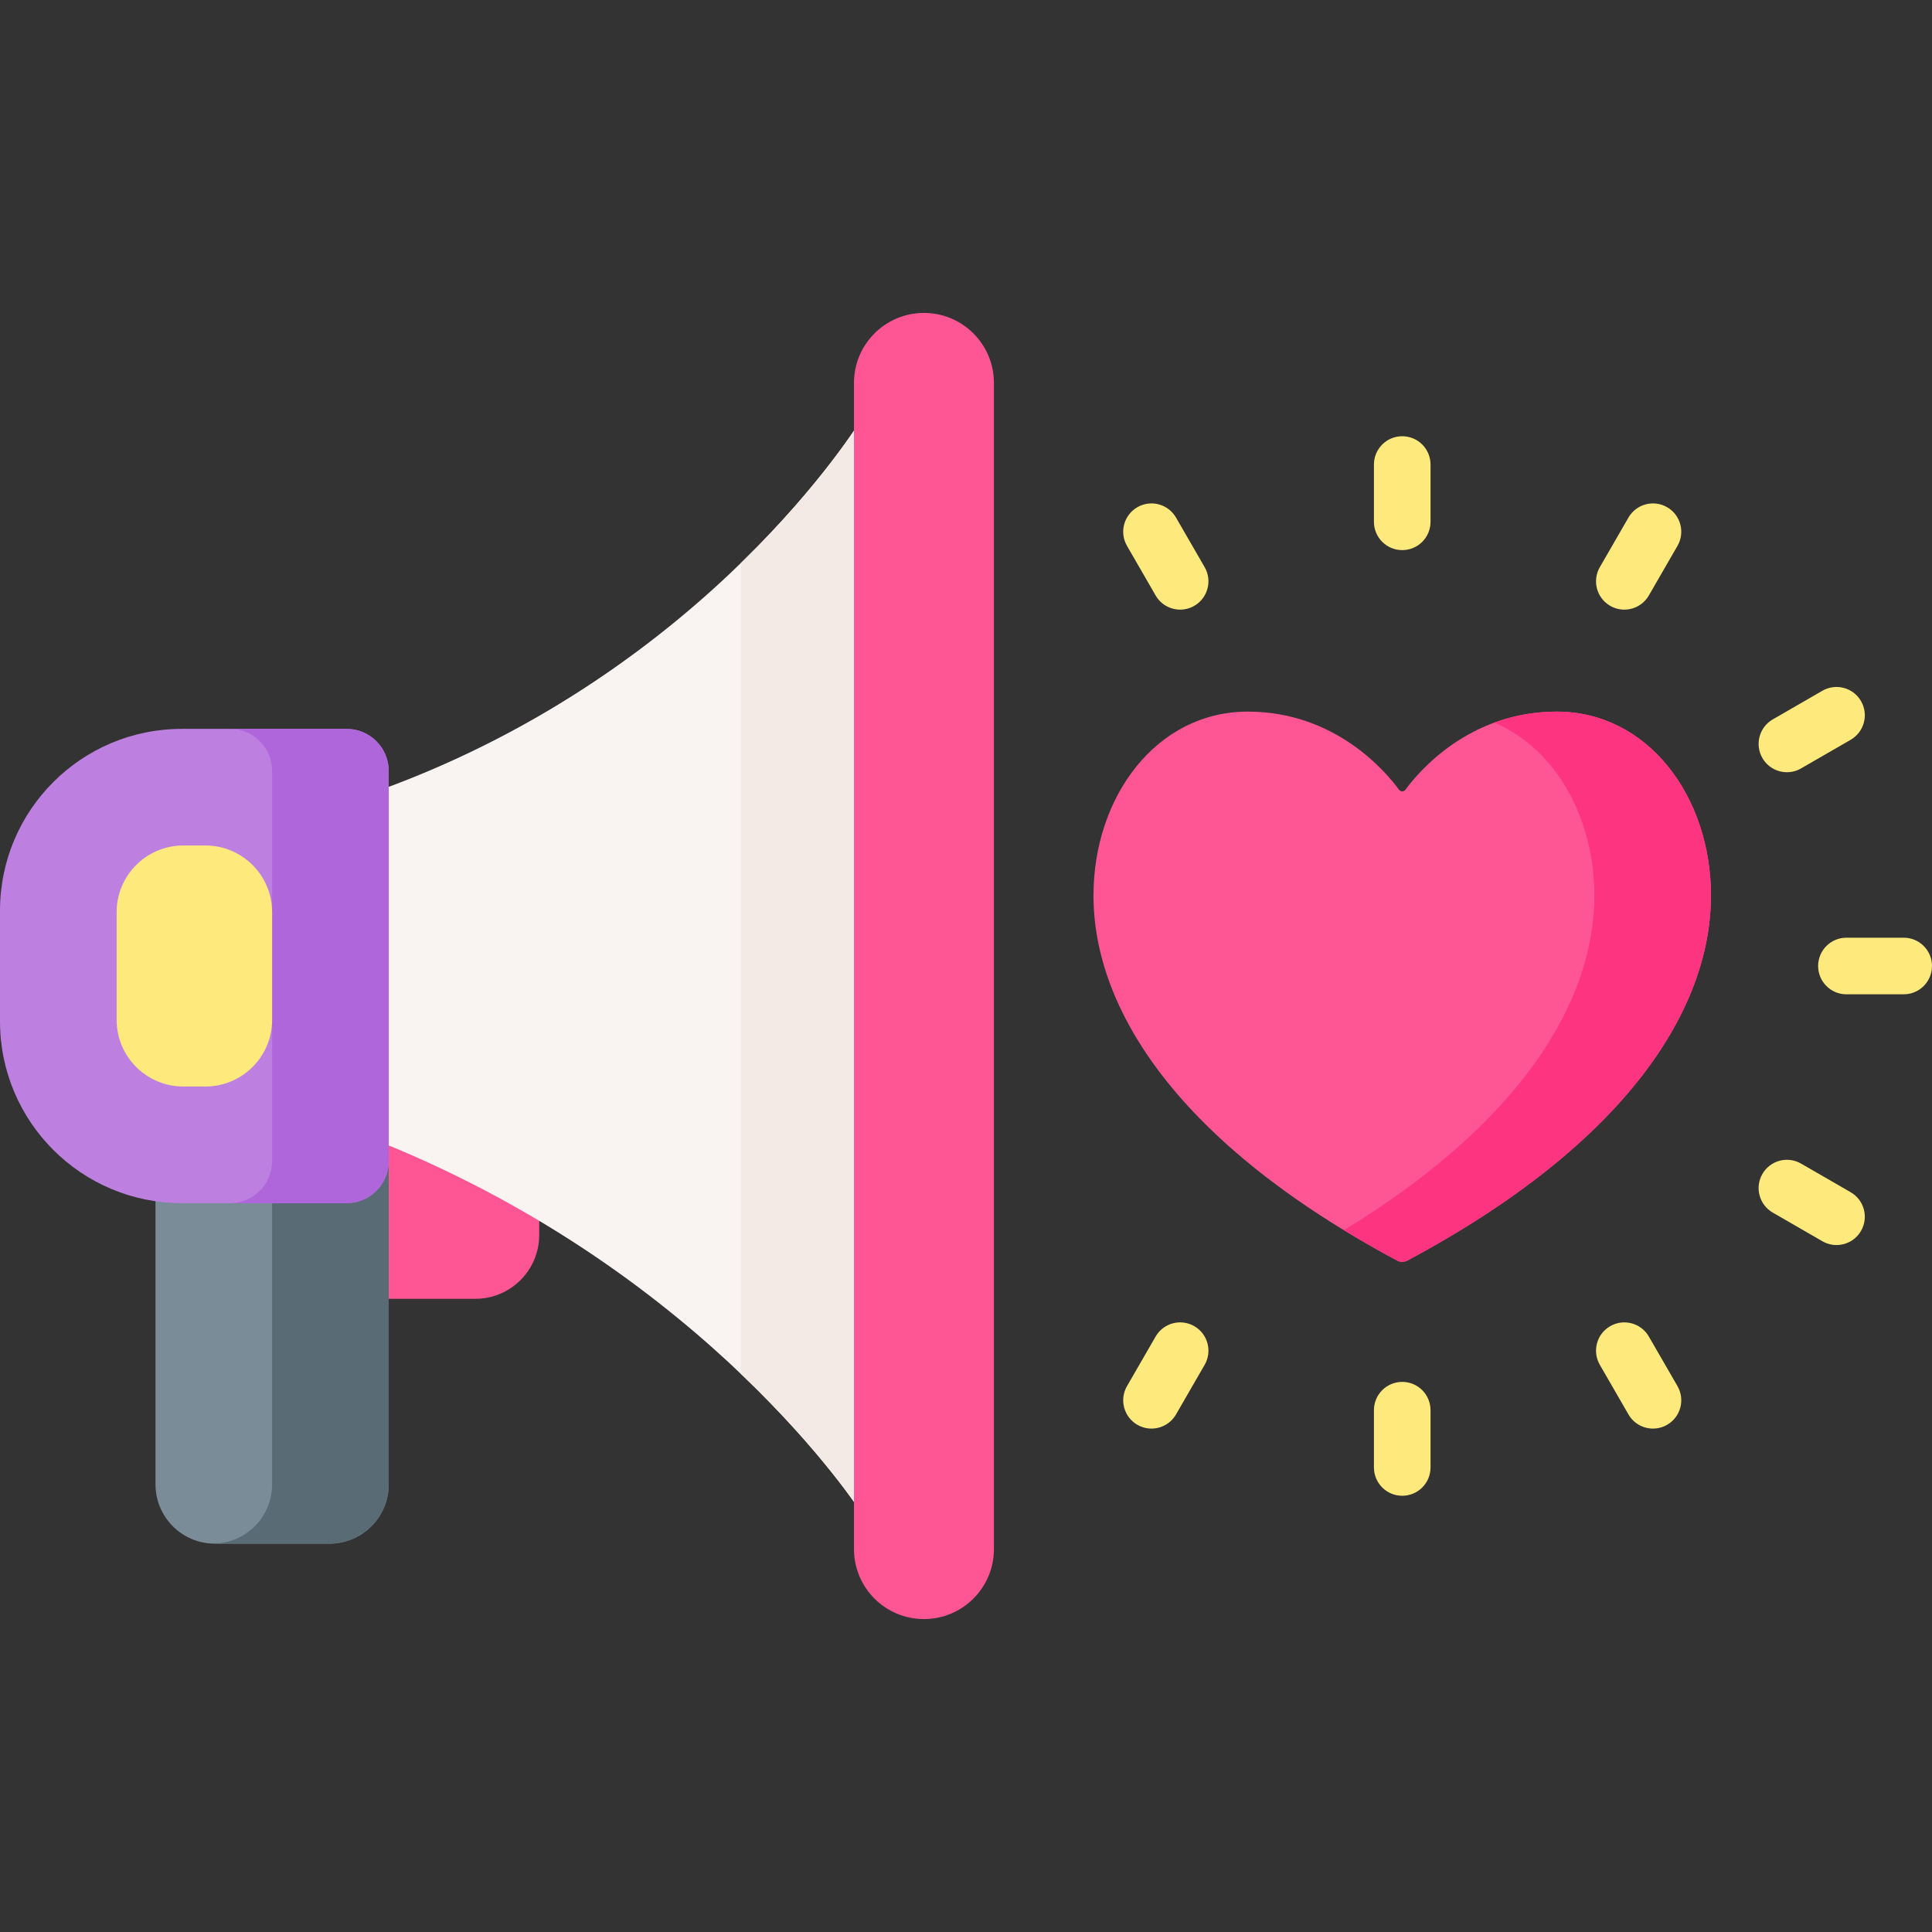
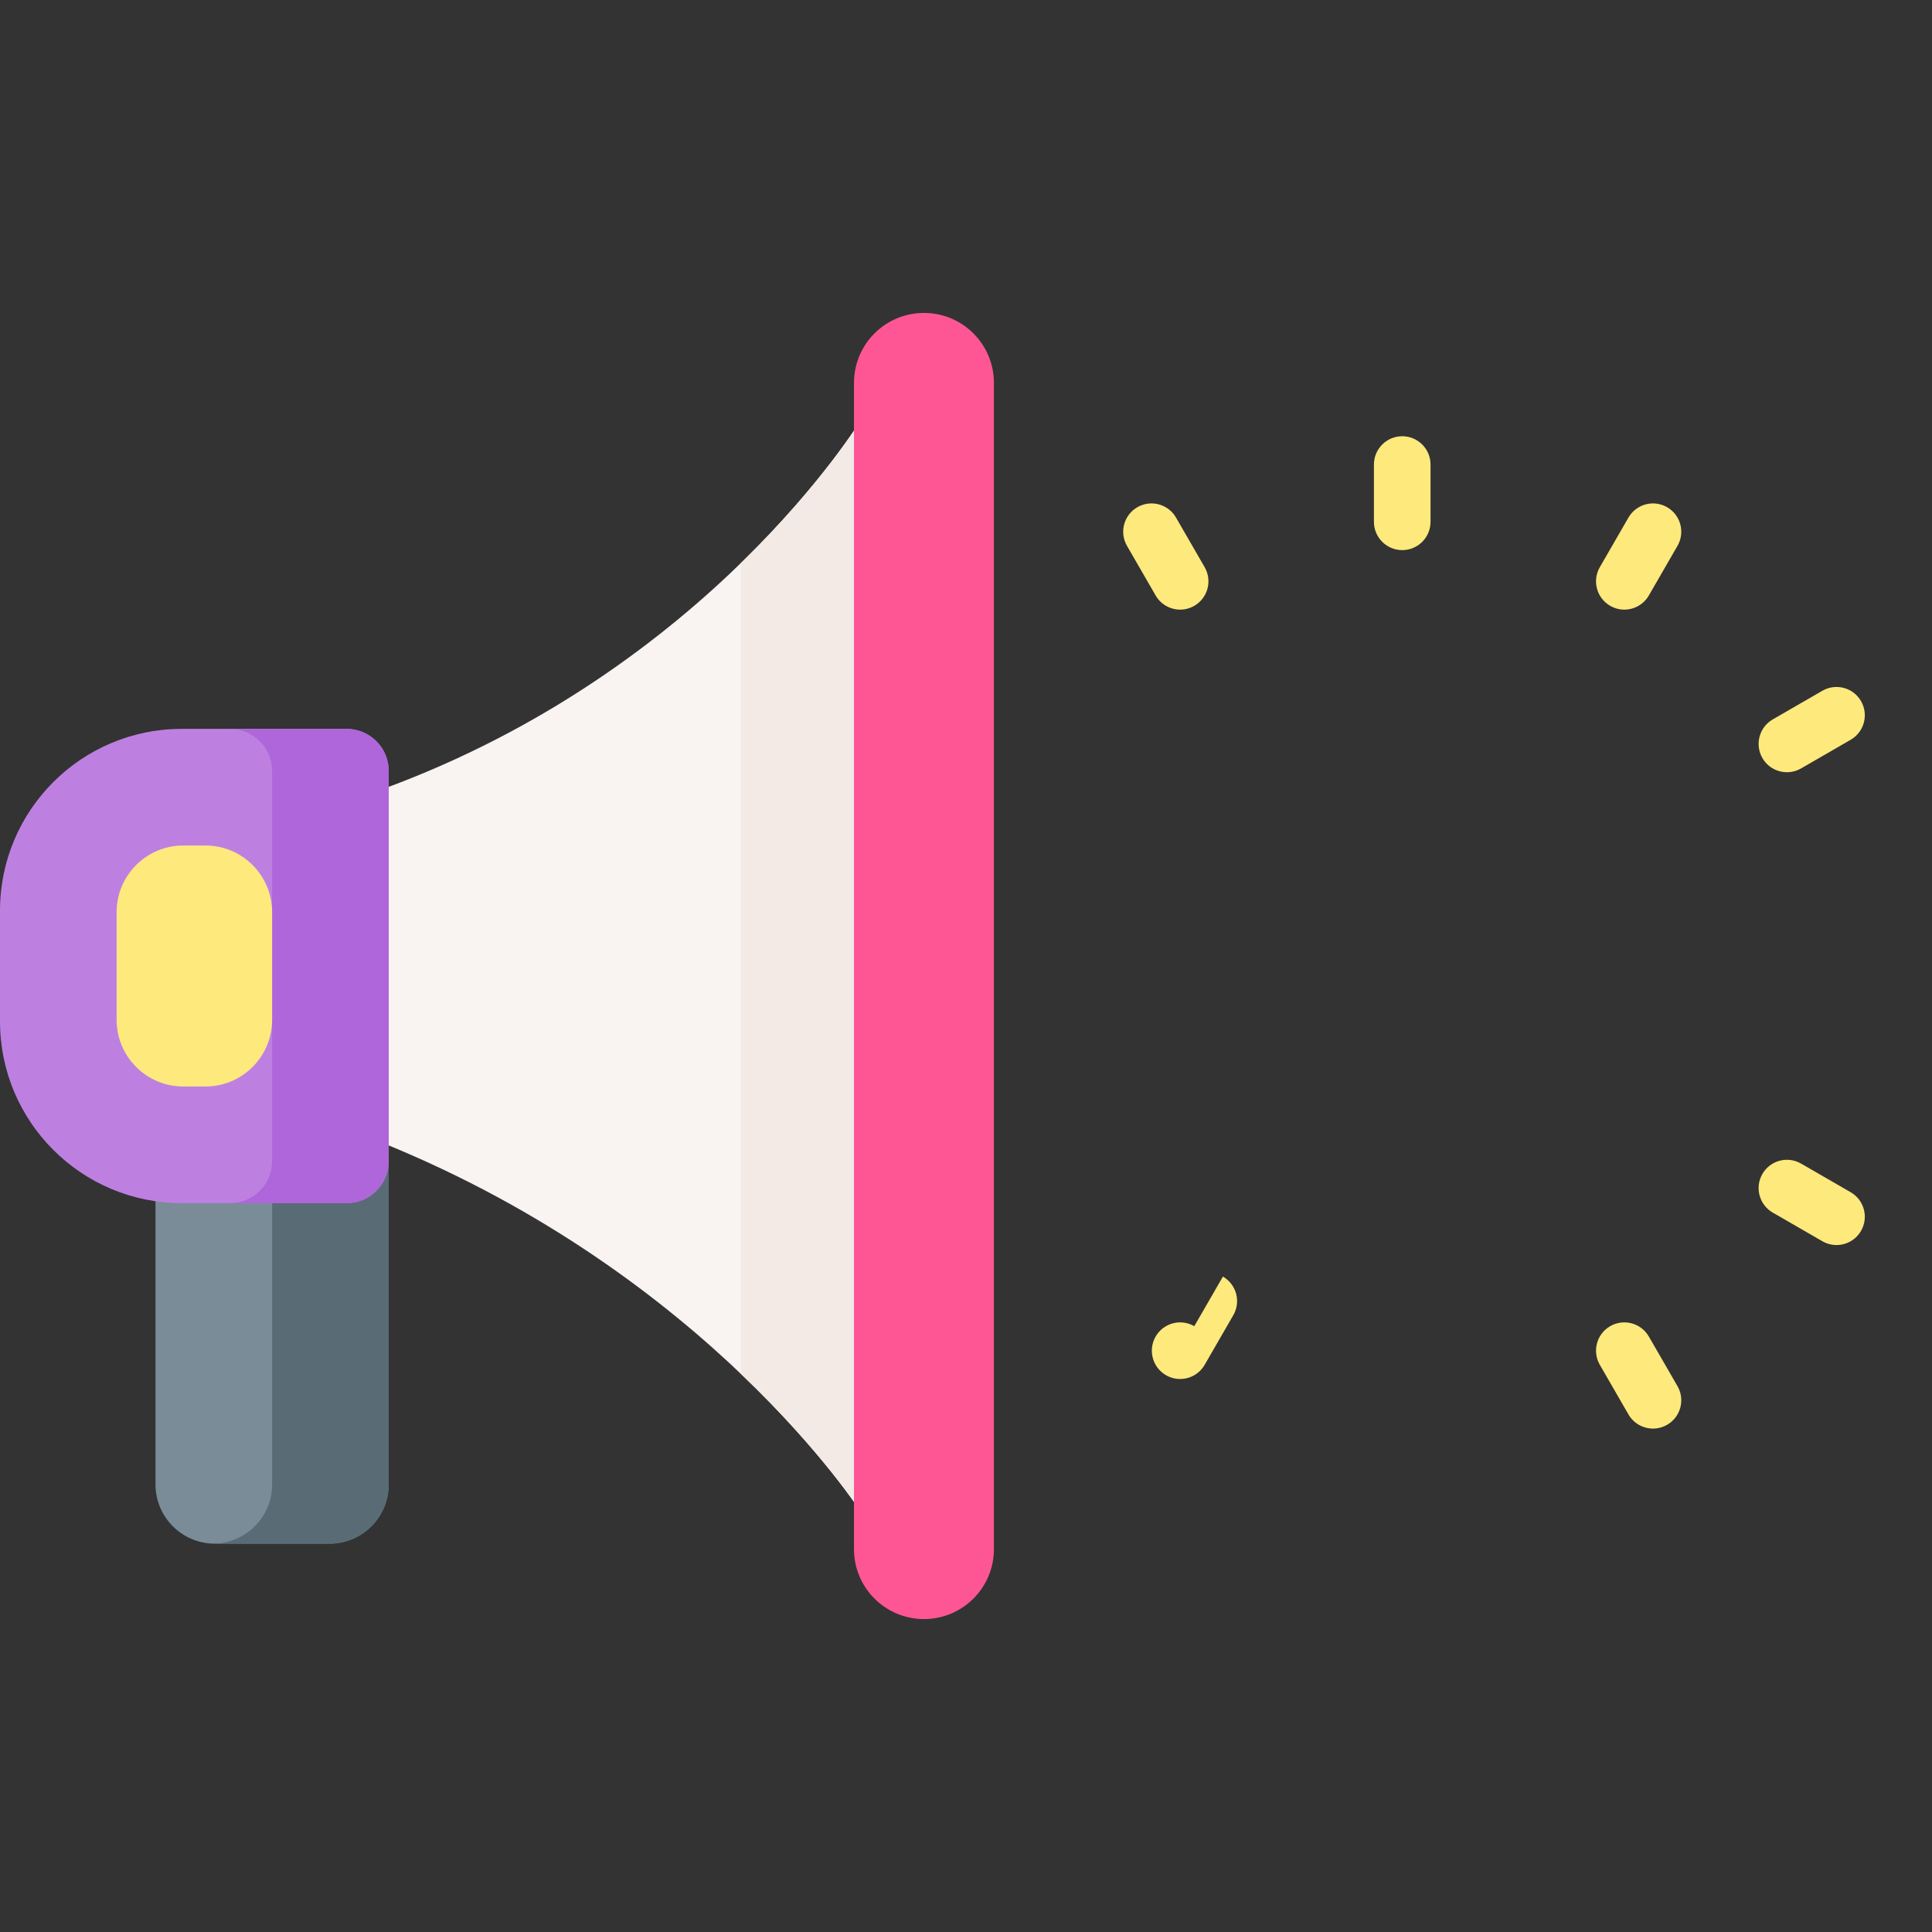
<svg xmlns="http://www.w3.org/2000/svg" id="Capa_1" enable-background="new 0 0 512 512" height="512" viewBox="0 0 512 512" width="512">
  <rect x="0" y="0" width="512" height="512" fill="#333333" stroke="none" />
  <g>
-     <path d="m370.754 209.283c.422.578 1.283.578 1.705 0 3.381-4.625 16.801-20.699 40.056-20.699 24.218 0 40.909 22.514 40.909 48.734 0 30.116-22.403 65.706-80.462 96.748-.842.45-1.87.45-2.712 0-58.059-31.041-80.462-66.632-80.462-96.748 0-26.22 16.691-48.734 40.909-48.734 23.256 0 36.676 16.074 40.057 20.699z" fill="#fe5694" />
    <g>
-       <path d="m412.516 188.585c-6.2 0-11.695 1.149-16.493 2.913 16.178 6.894 26.496 25.209 26.496 45.821 0 27.541-18.756 59.659-66.365 88.691 4.45 2.714 9.134 5.403 14.097 8.056.842.45 1.869.45 2.712 0 58.059-31.041 80.462-66.632 80.462-96.747-.001-26.22-16.692-48.734-40.909-48.734z" fill="#fd3581" />
-     </g>
-     <path d="m125.967 344.199h-24.821v-45.198h24.821c9.351 0 16.932 7.581 16.932 16.932v11.334c0 9.351-7.581 16.932-16.932 16.932z" fill="#fe5694" />
+       </g>
    <path d="m87.308 409.086h-30.39c-8.677 0-15.71-7.034-15.71-15.71v-93.489h61.811v93.489c-.001 8.676-7.035 15.71-15.711 15.71z" fill="#7a8c98" />
    <path d="m72.113 299.886v93.489c0 8.59-6.896 15.558-15.453 15.697.087.001.171.013.258.013h30.39c8.677 0 15.71-7.034 15.71-15.71v-93.489z" fill="#596c76" />
    <path d="m228.185 111.26v289.481s-40.199-62.831-127.04-97.959v-93.562c86.841-31.71 127.04-97.96 127.04-97.96z" fill="#f9f3f1" />
    <path d="m228.185 111.26s-10.34 17.031-31.844 37.953v214.874c21.504 20.501 31.844 36.654 31.844 36.654z" fill="#f3eae6" />
    <path d="m91.851 318.841h-43.67c-26.61 0-48.181-21.571-48.181-48.181v-29.32c0-26.61 21.571-48.181 48.181-48.181h43.67c6.167 0 11.167 5 11.167 11.167v103.348c0 6.167-5 11.167-11.167 11.167z" fill="#bd80e1" />
    <path d="m91.851 193.159h-30.905c6.167 0 11.167 4.999 11.167 11.167v103.348c0 6.167-5 11.167-11.167 11.167h30.905c6.167 0 11.167-5 11.167-11.167v-103.348c0-6.167-5-11.167-11.167-11.167z" fill="#af66da" />
    <path d="m48.582 287.935c-9.762 0-17.677-7.914-17.677-17.677v-28.518c0-9.762 7.914-17.677 17.677-17.677h5.854c9.762 0 17.677 7.914 17.677 17.677v28.518c0 9.762-7.914 17.677-17.677 17.677z" fill="#fee97d" />
    <path d="m244.856 429.07c-10.241 0-18.543-8.302-18.543-18.543v-309.054c0-10.241 8.302-18.543 18.543-18.543 10.241 0 18.543 8.302 18.543 18.543v309.054c0 10.241-8.302 18.543-18.543 18.543z" fill="#fe5694" />
    <g fill="#fee97d">
      <path d="m371.606 115.606c-4.143 0-7.5 3.357-7.5 7.5v15.179c0 4.143 3.357 7.5 7.5 7.5s7.5-3.357 7.5-7.5v-15.179c0-4.142-3.357-7.5-7.5-7.5z" />
-       <path d="m371.606 366.215c-4.143 0-7.5 3.357-7.5 7.5v15.179c0 4.143 3.357 7.5 7.5 7.5s7.5-3.357 7.5-7.5v-15.179c0-4.143-3.357-7.5-7.5-7.5z" />
      <path d="m311.655 137.161c-2.071-3.588-6.66-4.814-10.245-2.745-3.587 2.071-4.816 6.658-2.745 10.245l7.589 13.145c1.389 2.406 3.91 3.751 6.502 3.751 1.272 0 2.562-.324 3.743-1.006 3.587-2.071 4.816-6.658 2.745-10.245z" />
      <path d="m436.959 354.194c-2.071-3.588-6.66-4.814-10.245-2.745-3.587 2.071-4.816 6.658-2.745 10.245l7.59 13.145c1.39 2.406 3.91 3.751 6.502 3.751 1.272 0 2.562-.324 3.743-1.006 3.587-2.071 4.816-6.658 2.745-10.245z" />
      <path d="m490.445 315.951-13.145-7.589c-3.59-2.07-8.175-.843-10.245 2.745-2.071 3.587-.842 8.174 2.745 10.245l13.145 7.589c1.182.682 2.471 1.006 3.743 1.006 2.592 0 5.113-1.345 6.502-3.751 2.072-3.587.842-8.174-2.745-10.245z" />
-       <path d="m504.5 248.5h-15.179c-4.143 0-7.5 3.357-7.5 7.5s3.357 7.5 7.5 7.5h15.179c4.143 0 7.5-3.357 7.5-7.5s-3.357-7.5-7.5-7.5z" />
      <path d="m473.558 204.644c1.272 0 2.562-.324 3.743-1.006l13.145-7.589c3.587-2.071 4.816-6.658 2.745-10.245-2.07-3.588-6.66-4.814-10.245-2.745l-13.145 7.589c-3.587 2.071-4.816 6.658-2.745 10.245 1.388 2.406 3.91 3.751 6.502 3.751z" />
-       <path d="m316.499 351.449c-3.59-2.07-8.176-.843-10.245 2.745l-7.589 13.145c-2.071 3.587-.842 8.174 2.745 10.245 1.182.682 2.471 1.006 3.743 1.006 2.592 0 5.113-1.345 6.502-3.751l7.589-13.145c2.071-3.587.842-8.173-2.745-10.245z" />
+       <path d="m316.499 351.449c-3.59-2.07-8.176-.843-10.245 2.745c-2.071 3.587-.842 8.174 2.745 10.245 1.182.682 2.471 1.006 3.743 1.006 2.592 0 5.113-1.345 6.502-3.751l7.589-13.145c2.071-3.587.842-8.173-2.745-10.245z" />
      <path d="m441.804 134.416c-3.586-2.07-8.174-.844-10.245 2.745l-7.59 13.145c-2.071 3.587-.842 8.174 2.745 10.245 1.181.682 2.471 1.006 3.743 1.006 2.592 0 5.112-1.345 6.502-3.751l7.59-13.145c2.071-3.587.842-8.174-2.745-10.245z" />
    </g>
  </g>
</svg>